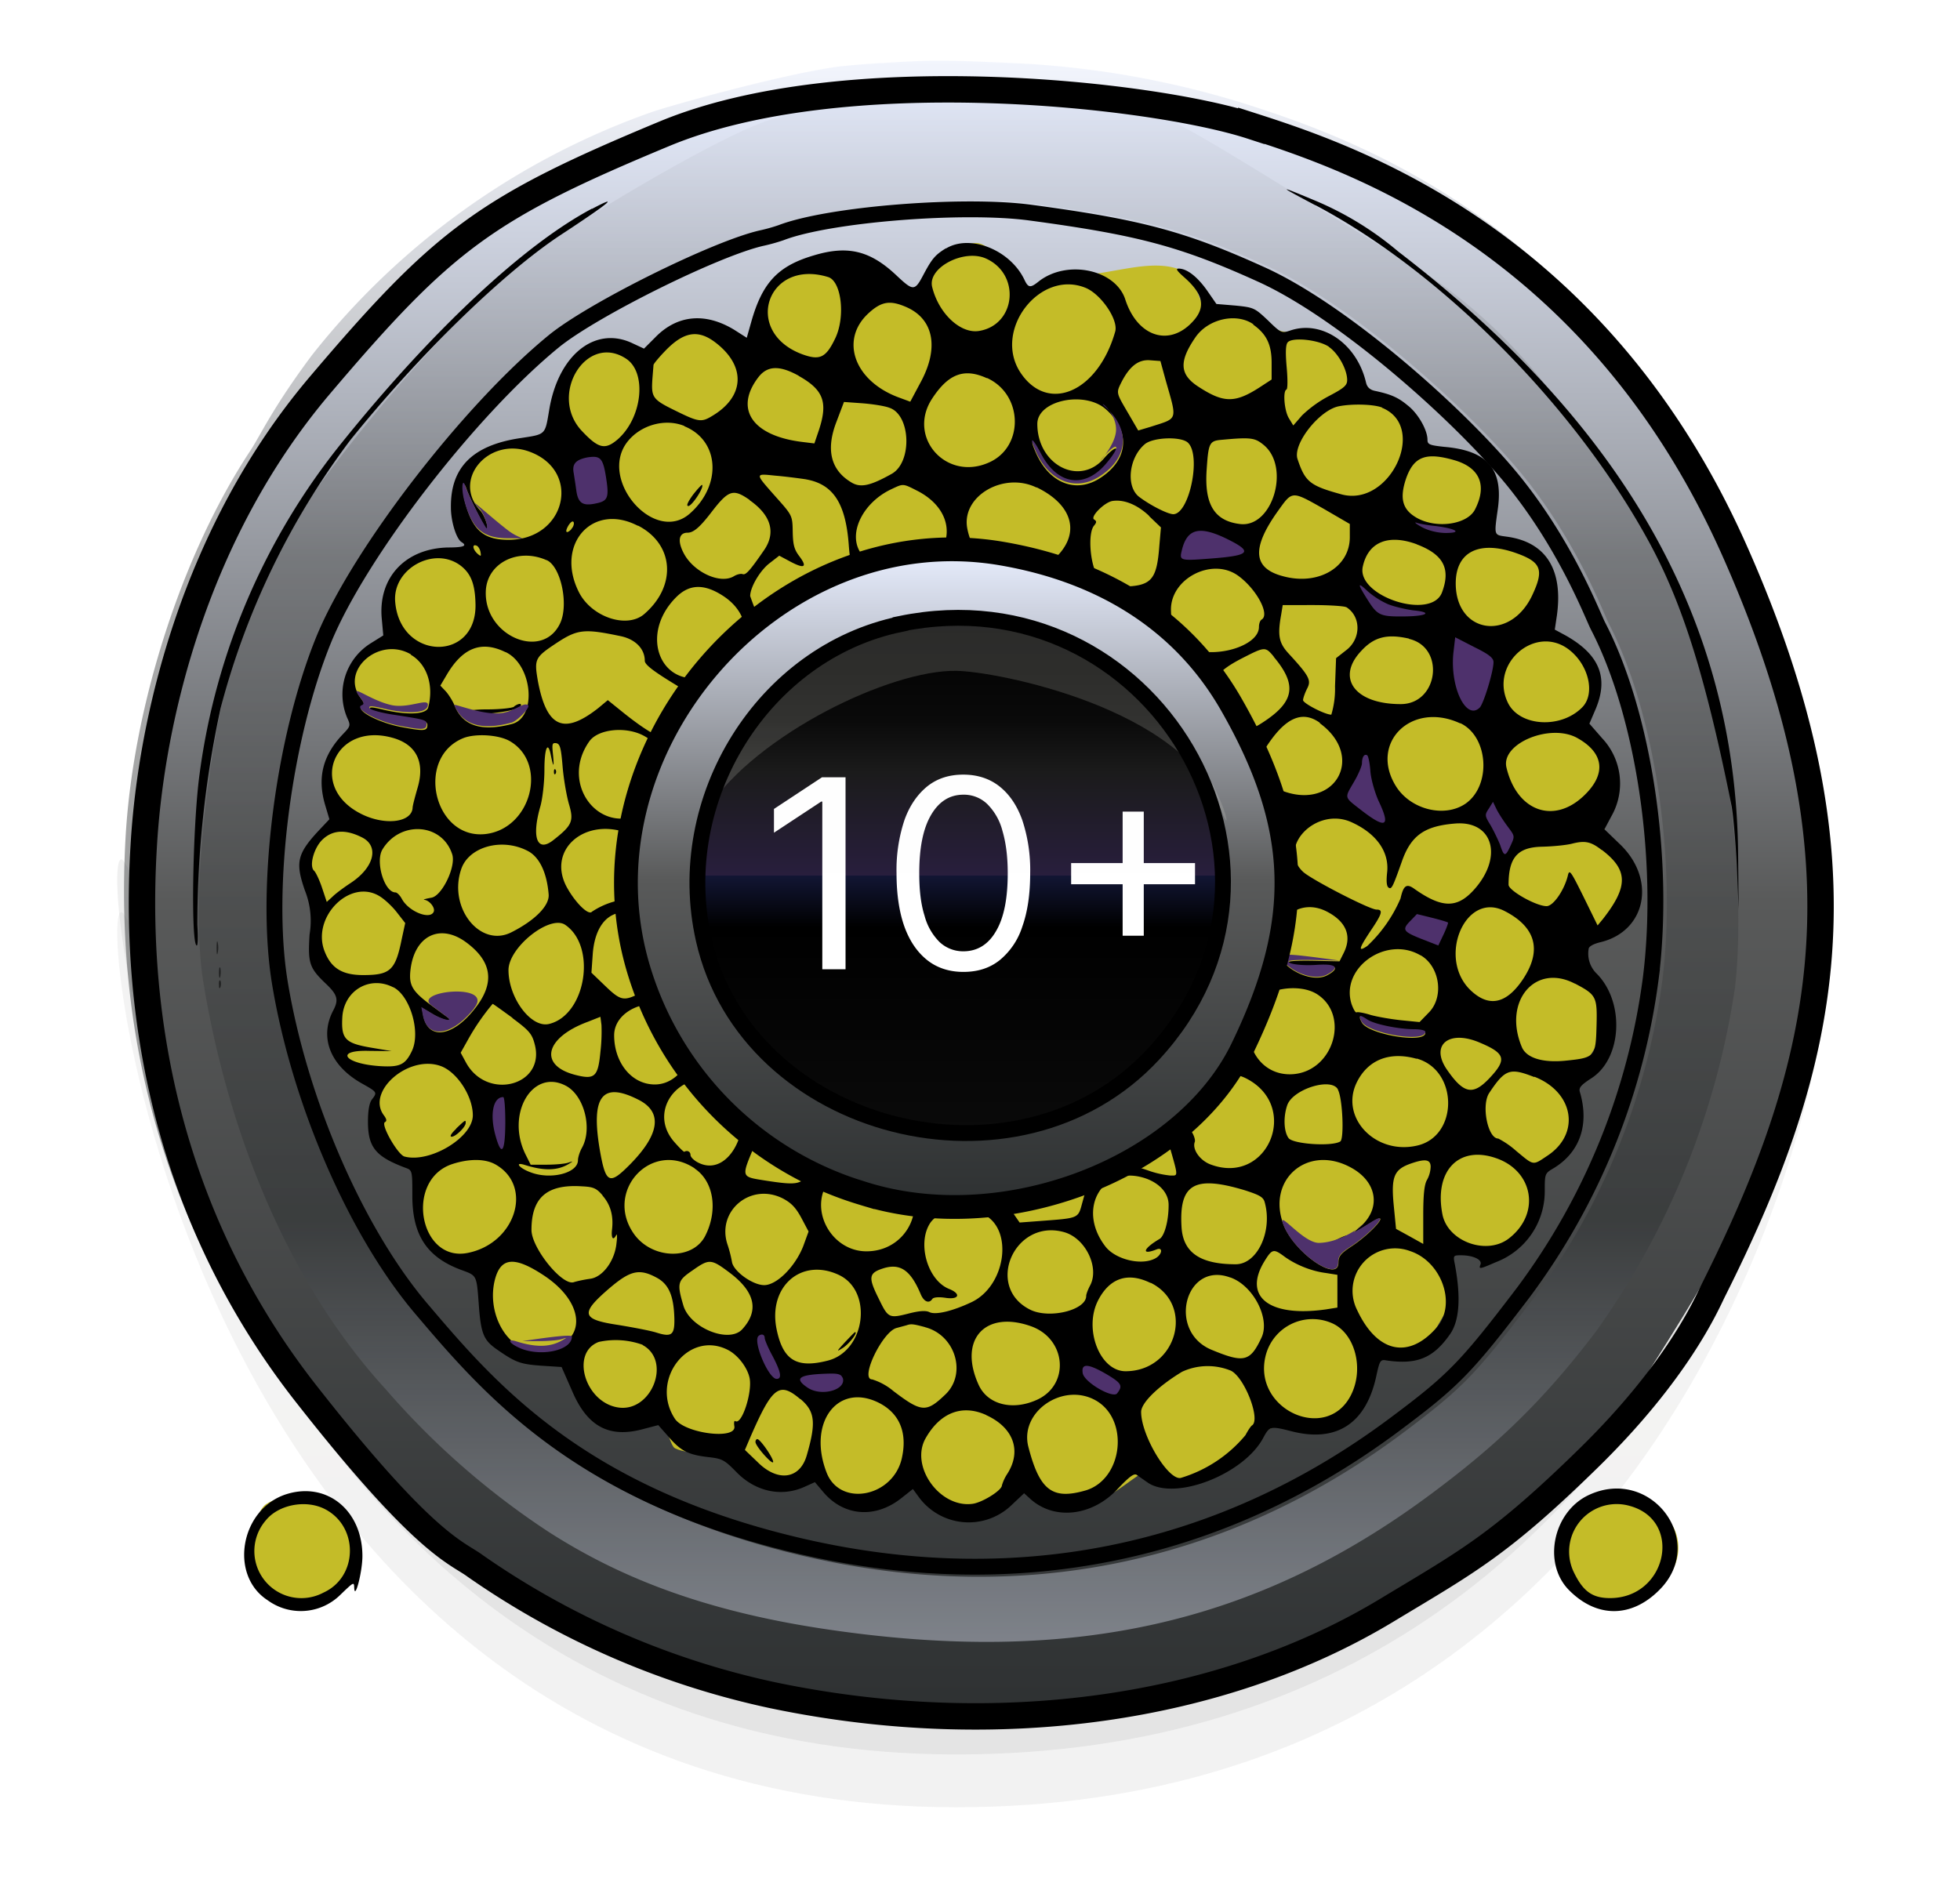
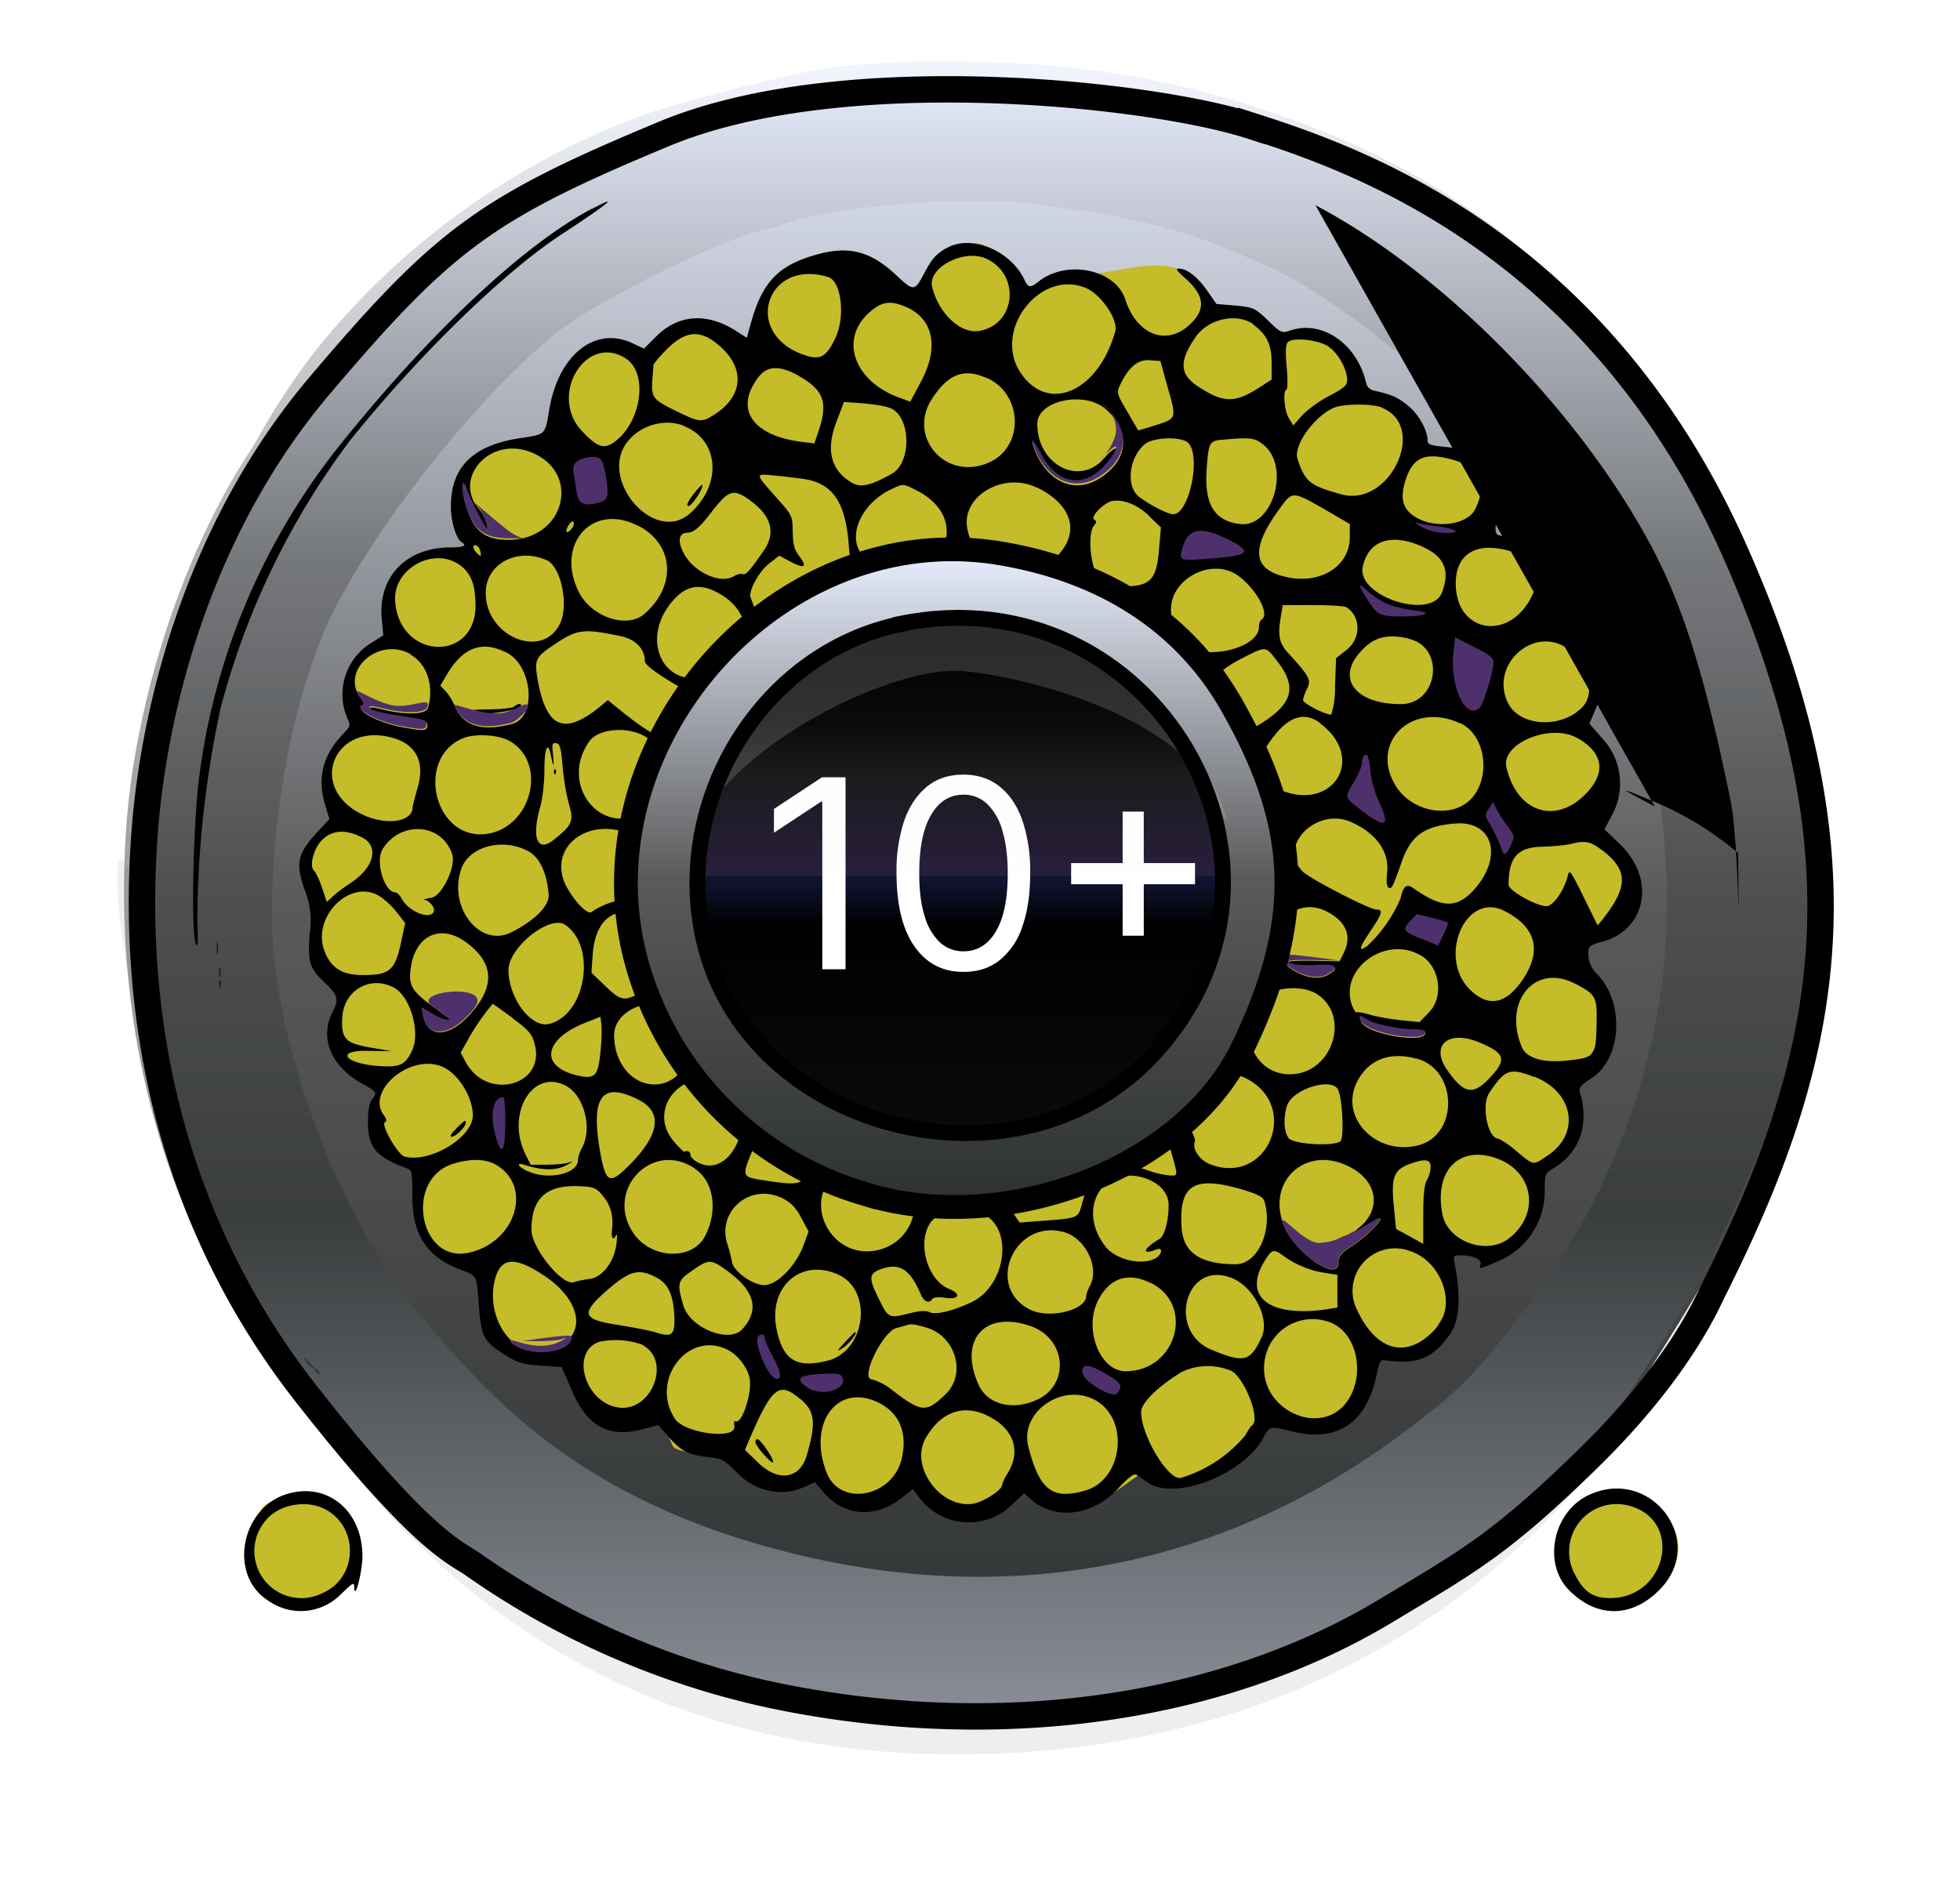
<svg xmlns="http://www.w3.org/2000/svg" fill="none" viewBox="0 0 742 721">
-   <path fill="url(#a)" fill-opacity=".1" fill-rule="evenodd" d="M362 684.3c-295.5 0-329-359.1-315-338 10 15.2 57.6 109.1 136.5 183.7 67.1 63.4 167 110.2 178.5 110 15.3-.2 311.9-218 326-256 10.3-27.7-28.8 300.3-326 300.3Z" clip-rule="evenodd" />
  <g filter="url(#b)">
    <path fill="url(#c)" fill-opacity=".2" fill-rule="evenodd" d="M362 664.3c-295.5 0-329-359.1-315-338 10 15.2 57.6 109.1 136.5 183.7 67.1 63.4 167 110.2 178.5 110 15.3-.2 311.9-218 326-256 10.3-27.7-28.8 300.3-326 300.3Z" clip-rule="evenodd" />
  </g>
  <path fill="url(#d)" fill-rule="evenodd" d="M389 32.5c27.3 1.2 59.2 7 84.7 15.1 37.4 12 130.6 43 183 161C709.3 326.9 689 397.3 645.5 484c-4.7 9.4-36.7 59.7-41.1 65-18.4 22.2-75.8 58.6-78.8 60.4-62.9 38.2-148 50.1-232.4 32.6A310.1 310.1 0 0 1 180 593c-7.1-5.3-18.6-7.3-63.5-64.5-45-57-66.9-128.5-62.1-208A311.7 311.7 0 0 1 101 177.1c4.2-6.2 8.3-15.7 23-35.5 29-39 79.8-75.1 127.5-91 6.9-2.2 47-13.6 68.5-16.7a378.4 378.4 0 0 1 69-1.4Z" clip-rule="evenodd" />
  <path fill="url(#e)" fill-rule="evenodd" d="M369.5 573c8.2 0 12.8-8.1 19.6-8.1 8.8 0 19.5 4.6 29.3 1.8 4.2-1.2 13.3-9.6 17.5-10.7 4.9-1.3 4.6 7.6 9.4 7 7.8-1.1 20.6-11.8 27.7-15 2.7-1.3 5.1-5.8 7.7-7 9.5-4.6 8.8 3.6 17.6-1.5 4.5-2.7 14.8-7.8 20-13.9 2.9-3.3.4-7.6 3.5-10.3 2-1.7 10.8 0 12.7-1.4 8.4-6.4 9.9-14.2 15.3-20.3 1.2-1.4-1.2-16.4 0-17.8 2-2.4 13.7 1.3 15.8-1 3.3-4 9.5-4.3 12.4-8.3 4.4-6.2 1-14.5 4.3-21.5 2-4.5 11-6.6 13.3-11.1 2.9-5.7-1.6-14.5 0-20.7 2.4-9.7 10.2-17 12.7-26.5 2.1-8.3-10.8-14.8-9.4-23.4 2-12 18.1-20 18.1-32.5 0-6.1-8.3-9.9-9.5-16.3-1.5-8.3 3.8-19.3.8-27.7-1.1-3-7.5-7-8.2-9.9-2.3-9.3 5.6-16 1.6-24.2-3.1-6.6-13.2-9.1-16.2-15.3-3.6-7.8 5-16.1 0-23.2-4.4-6.4-18.2-9.4-22.9-15.4-5.3-6.8 1.6-15.6-4.7-21.8-5.1-4.9-16.4-4.7-22-9.3-3.1-2.7-2.3-6.3-4.7-9.5-3.8-5-10.8-9.8-16.2-13.3-6.1-4-10.1-15.8-16.7-19.3-2.1-1-6 1-12 0-5-.7-8.1-4.5-13.3-6-3.6-.9-9.7.3-12 0-9-.9-5.5-15-15.7-18-12.6-3.8-29.1 4.2-42.4 2.3-5.5-.8-6.3 7.9-12 7.4-7.5-.7-13.6-19.3-21.4-19.3-3.9 0-13 4.9-16.7 9.6-3.7 4.6-2 9.1-6.6 9.7-8.6 1-18.7-7.7-27.7-9.7-10.4-2.3-19.6 2.2-26.7 6.2-7.4 4.2 0 18-7.7 21.4-5.4 2.4-12.8-4.2-19.7-4.8-5.1-.4-10 2.4-13.6 4.2-2.6 1.2-4.3 5.7-6.6 6-7.8 1.2-15-5-23 1-9.9 7.2-5.7 22-13.6 29-4.7 4.3-12.9 3.3-19.8 5.5-6.3 2-11.4 7.4-13 11.4-3 8 6.6 15.7 2 25.2-1.3 2.9-9.8 1.5-16.5 4a22 22 0 0 0-11.6 11.3c-1.4 4.4-.3 11.7-1.7 16.6-.6 2.1-6.2 6.6-10.8 12a33.5 33.5 0 0 0-5.4 9.5c-1 4.3 3.3 10.6 2.5 15-.6 3.7-9.2 14.9-9.7 18.6-.5 4.3 2.6 16.5 2.3 20.8-.1 1.3-3.5.6-3.9 2-.7 2.8-5.7 6.8-6 10.1-.1 1.6 2.7 5.8 2.7 7 0 10.3-.6 21.1 1.5 30.5 1.3 5.9 6.5 7.2 7.6 13.4 1.3 8-1 18.7 1.5 25.7.9 2.4 4.5.6 5.5 3 1 2.3 7.7 4.7 8.7 7 .6 1.5-2.8 8.3-2.4 9.7 2 7.3 6 9.1 9.6 16.2 1.1 2.2 5.5 3.7 6.6 5.9 1.4 2.6-.5 8.5 1 11 2.6 5 .9 10.4 3 14 2.1 3.6 8.1 5.5 11.5 8.7 2.2 2 8 1.9 10.3 4.7 1.3 1.6.6 9.4 2 11.1 3.2 4 1.6 10.3 5.3 14.1 5.5 5.8 14.5 3.8 21.9 8.2 8.9 5.4 16.3 17 24.2 21.3 3.3 1.8 10.9-.5 14.3 1.2 1.8 1 3 8.3 4.8 9.1 6.5 3 10.8-.5 17.7 2 7 2.6 13 10.8 20.4 12.6 5.1 1.2 9-3.2 14.3-2.2 6.8 1.1 13.4 8.2 20.5 8.8 5.3.4 10-6.7 15.3-6.6 1.8 0 24 10 25.7 10Z" clip-rule="evenodd" />
  <path fill="url(#f)" fill-rule="evenodd" d="M111.7 608c10.6-3.3 17.5-7 20.7-11a17.1 17.1 0 0 0 2.6-17.7c-3.7-8.6-23.5-16.7-34.2-9.8-6 3.9-5.1 23.7-6.7 23.7-2.6 0 3.3 5 17.6 14.7Z" clip-rule="evenodd" />
  <path fill="url(#g)" fill-rule="evenodd" d="M631.4 597a17.1 17.1 0 0 0 2.6-17.7c-3.7-8.6-23.5-16.7-34.2-9.8-3.1 2-5.1 8.8-5.8 14.4-.7 5.1-.2 9.3-.9 9.3-1.5 0 1.7 5.7 6.7 9.7 8 6.6 26.8.1 31.6-5.9Z" clip-rule="evenodd" />
  <path fill="#000" fill-rule="evenodd" d="M358.1 94c-4 2.5-5.2 3.8-8.4 9.8-3.4 6.5-3.9 6.5-10.2.6-10-9.5-18.5-11.6-31.4-7.7-13.6 4-19.5 10.3-23.7 25.2l-1.7 6-4.7-3c-11-6.7-21.6-5.7-29.9 2.8l-4.3 4.3-4.3-2c-14.2-6.8-28.2 4.4-31.6 25.3-1.6 9.5-1.2 9.1-11 10.6-18 2.7-26.4 11.1-26.2 26.3 0 5.3 2.1 12 4.1 13.1 2.2 1.4.7 2-5.3 2-16 .4-26.3 11.3-25 26.7l.6 6.6-4.8 3a22.8 22.8 0 0 0-8.9 28.1c1.4 3 1.3 3.3-1.6 6.3-7.6 8-9.7 16.4-6.8 26.5l1.7 5.7-3.3 3.5c-9 9.5-9.7 12.7-6 23.4a31 31 0 0 1 1.8 16.7c-.7 11-.1 12.7 6.3 18.8 4.3 4.1 4.8 6 2.6 10.1-5.3 10.2-1 20.9 11 27.6 5.7 3.2 5.8 3.3 3.7 6-1 1.3-1.5 4.3-1.5 8.4 0 9.7 2.9 13.2 14 17.4 2.8 1 2.8 1 2.8 10.7 0 14.8 5.5 23.2 18.4 28 6 2.2 5.9 1.9 6.7 12.4.8 11.7 1.8 14.1 6.7 17.6 7.3 5.1 9 5.7 16.9 6.3l7.8.5 4 9.1c5.7 13.4 13.9 17.8 26.5 14.5l6.1-1.6 3.8 4.3c4.7 5.5 7.5 6.9 15 7.8 5.4.6 6.2 1 10.8 5.7 7.2 7.4 17 9.5 25.7 5.6l4-1.8 3.3 3.9c7.7 9 19.6 10 29.5 2.1l4.3-3.4 2.2 3a23.4 23.4 0 0 0 34.6 3.6l5.3-5 2.2 2c9 8.3 23.3 6.8 33-3.4 4.7-5 6.5-6.3 7.5-5.5l4 2.8c10.3 7.2 36.8-3.1 44-17.2 2.2-4 2.6-4.2 10.4-2.2 17.3 4.5 28.5-3 32.3-21.2 1.2-5.5 1.5-6 3.7-5.6 11.6 1.7 17.8-.8 24.2-10 3.5-5.1 4.1-13.8 1.8-26.2-.7-3.5-.7-3.6 2.3-3.6 4.5 0 8 1.6 7.4 3.4-.8 2-.4 1.9 5.8-.8a28.7 28.7 0 0 0 18.5-26.8c0-6.7 0-6.8 3.4-8.8 10-6.1 13.5-16.6 9.9-28.8-.5-1.6.3-2.6 4.3-5.2 11.6-7.4 12.8-28.6 2.2-39.5a10.6 10.6 0 0 1-3.2-9.4c0-1 1.7-2 4.7-2.7 17.2-4.3 21-24 7-37.2l-5.7-5.5 2.6-4.9a25 25 0 0 0-3.5-29.6l-4.8-5.5 2.4-5.6c5-12 1.3-20.7-11.6-27.9l-3.9-2.1.8-5.4c2.4-17.4-4.2-27.8-19-29.8-5-.7-4.8-.2-3.3-11 1.9-14.7-4.1-21.6-20.3-23-5.6-.6-6.4-.9-6.4-2.7 0-3.7-3.6-10-7.5-13-3.6-3-6.3-4.2-12.4-5.5-1.9-.4-3-1.4-3.4-3.3-3.5-14.7-16.8-23.7-28.8-19.5-3.1 1-3.4.9-8.3-3.9-5-4.7-5.3-4.9-12.3-5.6l-7.2-.6-3.6-5.2c-3.7-5.2-7.6-8.2-10.7-8.2-1.2 0-.7.8 2 3.2 8 7 8.5 12.2 2 18.2-8.8 8-19.9 3.6-24.2-9.7-3.7-11.4-22-15.2-32.7-6.9-3.2 2.6-4 2.5-5.4-.4-5.3-11.4-20.6-17.6-29.8-12Zm239.3 185.6c10 5.7 10.7 13.7 2.1 21.8-11.4 10.8-25.3 5.7-29.2-10.8-2.2-9.2 17-17 27.1-11ZM373.5 98c13 6.1 11 25-2.8 27.3-7 1.2-15.3-6.5-17.8-16.6-1.9-7.4 12.3-14.7 20.6-10.7Zm-60 6.9c5 1.5 6.6 14.8 2.8 23-3.6 7.6-5.9 8.7-12.7 6.2-22.6-8.5-13.2-36.3 9.9-29.2ZM411 109c5.8 2.4 12.4 12 11.2 16.5-6.5 23-25.6 31.3-36 15.4-10.3-16 7.5-39 24.8-31.9Zm-67.6 7.4c10.1 4.6 12.1 15.4 5.2 28.2l-4 7.5-4.6-1.7c-16.7-6.3-22.1-21.8-11.2-31.8 5-4.6 8.3-5 14.6-2.2Zm131 6.5c5.1 3.6 7 7.6 7 14.5v6.3l-4.6 3c-9.3 6-13.6 5.9-23-.2-7.2-4.6-7.6-9.5-1.3-18.7 4.8-7.1 15.6-9.5 22-5ZM271 129.8c11.5 8.9 10.9 20.4-1.4 27.7-4.1 2.5-5.2 2.3-14.1-2.1-8.6-4.2-9-5-8.5-12.2l.4-5c0-.4 1.9-2.7 4.2-5.1 7.2-7.6 12.7-8.5 19.4-3.3Zm232 1.5c3.6 2.4 7 8.6 7 12.6 0 2-1.1 3-6.8 6a45 45 0 0 0-10.3 7.4l-3.3 3.8-1.7-2.8c-1.7-2.8-2.3-10.2-.9-10.8.5-.1.5-4 .1-8.4-.5-5.7-.4-8.6.4-9.5 1.8-2 11.6-1 15.6 1.7Zm-266 4.5c8 5.2 6.2 22.4-3.2 30.6-4.7 4-7.2 3.5-13.5-3.2-12.8-13.5 1.6-37.3 16.7-27.4Zm204.3 8.2c4.4 15.5 4.8 14.2-5.7 17.6l-4.7 1.4-3.9-6.7c-4.5-7.7-4.5-7.5-2.4-11.7 3.1-6 6.4-8.5 10.7-8.2l4 .3 2 7.3Zm-139-1.7c9.5 5.3 11.2 10 7.7 20.6l-1.7 5-4.9-.6c-18.8-2.4-25.5-12.6-16.2-24.6 3.4-4.3 8-4.4 15.2-.4Zm71.3.8c13.8 6.2 14.2 26.3.6 32.1-16 7-30.7-9.5-21.5-24 6.2-9.6 12.2-12 20.9-8Zm45.2 12c9.2 8.3 8.4 18.8-2 25.7-9.3 6.3-19.7 2.3-24.8-9.7-2.4-5.5-.9-4.6 2.3 1.4 6.3 12 16.7 13.4 25 3.4 5.3-6.5 4-8.5-1.4-2.3-9.3 10.7-25.2 2.4-25.2-13.1 0-9 18.2-12.7 26.1-5.4Zm-82.1-.7c8.1 2.7 8.7 20.6.9 25-8.2 4.6-11.9 5.4-15.4 3.2-7.8-4.7-9.6-12.5-5.5-23l2.8-7.4 7 .5c3.8.3 8.4 1 10.2 1.7Zm186.5 0c17.4 7.1 3 37.7-15.3 32.8-12-3.3-13.8-4.7-16.7-13.4-1.9-5.7 8.4-18.7 15.8-20 5.3-1 13.1-.7 16.2.5Zm-264.1 7c13.3 5.4 14.3 22.3 2 33.1-13.4 11.7-34.7-12.9-23.6-27.2 5-6.4 14.3-9 21.6-6Zm219.2 7c10.4 8.4 3.4 31.7-9 30-9.6-1.2-13.4-7.5-12.5-20.5.7-10.4 1-11 6-11.4 10.8-1 12.3-.7 15.5 1.9Zm-28.5-.7c5 5 .4 26.9-5.6 27-2.1 0-8.8-3.4-13-6.6-5.1-4-3.8-15 2.3-20 3.3-2.6 13.9-2.9 16.3-.4ZM200.4 171c20 7.3 13.8 33.4-7.9 33.4-9.5 0-13.7-3.7-16.5-14.5-1.2-4.6-.7-8.8.6-4.8.9 2.9 7.2 15.5 7.7 15.5 1 0-.8-5.5-2.5-7.3-10.8-11.5 3-28 18.6-22.3Zm350.7 3.4c9.2 2.9 11.9 9.5 7.3 18.5-2.9 5.7-14.5 7.4-22 3.2-5.5-3.1-6.7-7.4-4-15.2 3-8.2 7.6-9.8 18.7-6.5Zm-246 7.1c10.3 1.8 15 9 16.2 24.6.9 12.7 3.5 17.4 9.7 17.4 2.6 0 3.2.3 2 1-2.3 1.5-7 1.1-9-.8-1.8-1.6-2-1.5-4.3 1.3-1.2 1.6-4.5 4-7.2 5.3-2.7 1.4-8.5 4.6-12.9 7.2a54.4 54.4 0 0 1-8.2 4.4 91.3 91.3 0 0 1-7.4-16.2c0-3.4 3.8-9.8 7.4-12.5l3.6-2.8 4.3 2.3c5.3 2.8 6.4 2 3.3-2.1-2-2.6-2.4-4.5-2.5-9.3-.1-6-.2-6.2-6-12.7-8.5-9.6-8.5-9.3-.6-8.5 3.7.3 9 1 11.7 1.4Zm87.3 3c14.5 7 17 18.6 5.7 28-12 10.1-29.4 3-32-12.9-1.8-12 14-21 26.3-15Zm-45.2 1.3c12.2 6.2 14.8 18 6 26.8-9 9-22.1 7-28-4.3-3.8-7.4 2-18.3 12.3-23.1 4.5-2.1 4.2-2.2 9.7.6Zm-84.9 1.6c-2 2.8-2.6 4.2-1.7 4.2 1.3 0 6-7 5.2-8-.2-.1-1.7 1.5-3.5 3.8Zm21.5 2c8 5.6 10 12.1 5.6 18.7-5.3 7.7-7 9.7-8.2 9.3-.7-.3-2.3.1-3.4.8-5.2 3.1-15.3-1.6-19-8.8-2.4-4.6-1.8-7.7 1.5-7.7 2.2 0 4.6-2 8.9-7.6 6.6-8.6 8.3-9.2 14.6-4.8Zm217.4 3.3 9.8 5.7v5c0 11.4-11.9 18.4-25.2 14.8-11.6-3-12.1-10.7-1.8-25 5.3-7.4 5-7.4 17.2-.5Zm-66.2 2.7 4.5 4.3-.6 6.9c-1 13.3-3 15.5-15 15.5h-6.3l-2.4-4.5c-2.7-5.2-3.3-16-1-18.6 1-1.2 1-1.7 0-2.3-1.6-1 3.9-6.5 6.9-7 4.4-.7 9.5 1.4 14 5.7ZM241.5 199c13.7 7 14.8 22.8 2.4 33.5-6.6 5.7-20.1 1.1-24.8-8.4-9-18 5.2-34 22.4-25Zm-25.2 1.4c-2 2-2.6 1-1-1.6.9-1.3 1.6-1.7 1.9-1 .2.7-.2 1.8-1 2.6Zm320 5.7c10.1 3.8 13 9.2 9.6 18.2-4 10.7-32.4 1.5-30-9.7 2-9.4 9.7-12.5 20.5-8.5ZM181.9 209c.3 1.7.2 1.8-1.2.6-1.8-1.7-2-3.7-.3-3 .6.2 1.3 1.3 1.5 2.4Zm392 .4c9.6 3.4 10.7 6.3 6.2 15.9-8.3 17.8-29 14.6-29-4.4 0-12 8.9-16.4 22.8-11.5ZM207 212.1c5.4 2.5 8.4 17 5 24-6.7 14-28.4 4.8-28.1-11.8.1-10.9 12-17.1 23-12.2Zm-32.2 2.4c3.5 2.9 5 6.7 5.2 13.8.9 22.5-28.6 22-30.4-.5-1-12.7 15.3-21.4 25.2-13.3Zm193.7 3c2.3 2.6 2.3 2.6-4.7 3.4-6.5.7-6.6.7-3.1-3.9 2.8-3.7 4.1-3.6 7.8.5Zm100.1.4c7 5 12.3 14.8 9 16.7-.6.4-1 1.6-1 2.8 0 7.4-17.4 12.4-27 7.7-5.5-2.7-6-3.7-6.3-13.9-.4-12 15.4-20.3 25.3-13.3Zm-61.6 7.3c1.7 3.3 5 4 18 3.4a36 36 0 0 1 9.7.3c0 2.8-2.6 10.7-3.6 11-.7.3-3-1.2-5.2-3.3-3.8-3.9-5.1-4.4-17.7-7.4-9.5-2.2-16-5.4-12.7-6.3 5.3-1.4 10.2-.5 11.5 2.3Zm-133.3.4c13 8.4 10.5 24.4-4.5 30-18.4 6.6-28-14.7-13.2-29.5 5-5 10.6-5.1 17.7-.5Zm236 4.3c5.5 3.5 5.6 11.6.3 16l-4.2 3.3-.4 10.7a34 34 0 0 1-1.4 10.7c-2.4 0-10.7-4.3-10.7-5.5 0-.7.7-2.7 1.5-4.3 1.7-3.2 1-4.7-7.2-13.6-3.4-3.8-4-6.6-2.6-14.4l.6-3.7H497c6.4 0 12 .4 12.6.8Zm-274.6 11c5.5 1.2 9 4.8 9 9.3 0 1.4 2.9 3.7 10.9 8.6 14 8.5 14.5 9.8 7.3 18.1-5.3 6.2-11.8 4.5-26-6.8l-6.2-5-3.6 3c-13.1 10.3-19.6 7.4-22.9-10.4-1.4-8.2-1.1-8.8 7.2-14.3 7.9-5.2 10.5-5.4 24.3-2.5Zm298.3 1c13.9 3.2 11.1 24.8-3.2 24.7-17.2 0-24.5-9.8-15-20 4.9-5.4 9.8-6.7 18.2-4.8ZM594 246c7.5 5.8 10 16.7 5 21.8-8.1 8.3-23.9 7.3-28.2-1.8-7-14.7 10.5-29.8 23.2-20Zm-402.6.9c10.2 4.8 12 24.6 2.5 27.2-11.3 3-18.6.9-21.7-6.7-.8-2-2.4-4.5-3.5-5.7l-2-2.1 2.6-4.4c6-10 13-12.7 22-8.3Zm-35.9 1c6.2 3.6 8.8 11.7 6.6 20-.7 2.6-7.8 3-17 .8-4.2-1-5.4-1.1-5-.2.2.7 4 1.8 8.4 2.4 12.4 2 13.3 2.2 13.3 3.6 0 2.4-1.4 2.4-10.3.7-8.6-1.7-17.4-6.5-14.2-7.8.9-.3.7-1.1-.7-3-8.1-10.5 7-23.7 19-16.6Zm326.7.8c9 10.7 7.9 17.1-4.4 25-7.4 4.8-11 3.5-15.8-5.7-4.8-9-3-13 8.3-18.8 8.6-4.4 8.7-4.4 11.9-.6Zm-287.6 18.9c-.8.5-5.3 1-10 1-5.2 0-8.4.5-8.4 1.2 0 1.8 19.7-.3 20.8-2.3.8-1.3-.6-1.3-2.4 0Zm305 6.2c17.8 13 5.3 33.9-15.2 25.2-5.5-2.3-8.6-10.6-5.6-15.3 7.4-11.8 14-15 20.9-10Zm53.2 0c10.7 5 11.9 23.6 2 30.5-7.9 5.4-20.6 2.3-26.2-6.4-10.5-16.5 5.7-32.6 24.2-24Zm-308.7 5c11.3 6.4 11.2 21.6 0 28.5-16.6 10-32.6-10.2-21-26.6 3.4-4.8 14.3-5.8 21-1.9Zm-95.7.5c9 2.4 12.5 9 9.8 18.6-1 3.5-2 7.1-2 8-.4 5.7-11 6.8-20 2-19.7-10.4-9.5-34.5 12.2-28.6Zm44.4 1.2c14.8 8.3 8.4 33.3-9 35.3-19.6 2.2-26.8-29.1-8.2-36.4 4.6-1.7 13-1.2 17.2 1.1Zm20.2 9.9c.4 4.7 1.5 11 2.4 14.1 1.9 6.4 1.2 8-5.8 13.5-6.2 5-8.5-.7-5-12.8.8-2.9 1.5-9 1.5-13.7 0-7.9 1.2-11 2.3-6.2 1.1 5.4 1.4 5.6 1 .9-.5-4.6-.4-5 1.2-4.8 1.4.3 1.8 1.7 2.4 9Zm-3.3 1.8c0 .9.2 1.2.6.8.3-.4.3-1.2 0-1.6-.4-.4-.6 0-.6.8Zm301.9 19.1c9.5 4.3 14.5 11.3 13.5 19.3-.3 3-.2 5 .6 5.5 1.1.7 1.5 0 5-9.9 3.5-10 8.7-13.5 20.4-14.4 14.2-1 18 12.8 6.9 25.1-6.4 7.1-12.1 7-22.5-.3-3-2.2-4.2-1.4-5.3 3.6a53.7 53.7 0 0 1-12.6 18c-3.6 2.4-3.2 1 1.3-5.8 4.4-6.5 4.8-8 2.2-8-2.6 0-24.7-11.4-27.8-14.3-10-9.4 5-24.8 18.3-18.8Zm-340.4 12.2c1.5 4.6-3.9 15.8-7.9 16.4-2.1.4-3.3.7-2.7.8 2 .2 4.2 3 3.6 4.5-1.3 3.2-9.5 0-12.1-4.9-.7-1.3-1.8-2.4-2.4-2.4-4.2 0-7.7-11.7-4.9-16.3 6.7-11 22.6-10 26.4 1.9Zm66.8-7.8c7.3 2.9 11.2 12.3 7.2 17.2-.5.7-.7 1.6-.3 2.1.9 1.4-3 3.5-11.8 6.2a29.4 29.4 0 0 0-9 4c-1.3 1.6-6.5-3.6-9.7-9.6-7.3-14.1 7.3-26.4 23.6-20Zm11.6.8c-.2 2-.7 2.5-2.1 2.3-3.8-.7-3.3-4.9.6-4.9 1.4 0 1.7.6 1.5 2.6Zm-112.5.6c6.5 3.3 4.6 11.3-4.3 17.2-2.6 1.7-5.7 4-6.9 5.2l-2.2 2-1.8-5.4c-1-3-2.4-5.9-3-6.4-2-1.8 0-9 3.4-12 3.8-3.5 8.7-3.7 14.8-.6Zm469.3 4.7c10 7.6 10.1 13.8.4 26.2l-2 2.4-5.3-10.8c-5-10.1-5.4-10.6-6-7.9-1.4 5.5-5.5 11.4-8 11.4-4 0-14.4-5.9-14.4-8.1 0-10.3 3.4-14.2 12.6-14.4 4.2-.1 9.4-.6 11.6-1.2 4.8-1.2 7-.7 11 2.4Zm-406.8.3c4.5 2.2 7.4 8.1 8.1 16.5.4 4.2-5 9.8-14.1 14.4-11.8 6-24-9.3-19-23.9 2.8-8.4 15.2-12 25-7Zm-55.8 17.3c1.8 1.1 4.7 3.8 6.4 6l3.2 4.1-1.3 6c-2.4 11.9-4.3 13.7-14.6 13.7-7.8 0-12-2.5-14.5-8.7-5.4-13 9.5-28.2 20.8-21.1ZM502 345c7.6 3.8 10 9.4 6.6 16l-1.5 3-9.3-.2c-5-.1-9.5 0-9.8.4-1 1 4.7 1.9 11 1.4 7-.4 8.4 1 3.4 3.7-6.1 3.2-17.9-2.9-18.9-9.7C482 348 491.8 340 502 345Zm67.5-.1c11.8 6 14.3 14.7 7.3 25.5-6.2 9.5-12.8 11.2-19.7 4.9-13.3-12-2.6-38 12.4-30.4Zm-326.2 2.5c10.5 5.3 9.5 23.4-1.7 29-5.5 2.7-6.8 2.4-12.5-3.1l-5.2-5 .5-7.1c1-13.3 8.7-19 19-13.8Zm-29.3 2.8c12 8.2 7.8 34.1-6.1 37.5-6.8 1.7-15.4-9.8-15.4-20.4 0-8.6 15.7-21.1 21.5-17.1Zm-37.8 6.4c10.2 7.4 11.3 15.6 3.5 25.4-8.3 10.6-17.5 11.9-19.4 2.8l-.6-3.2 4.6 2.7c3.5 2 7.6 3 5.4 1.1l-6-4.4c-7.6-5.6-9-7.8-8.3-13.8 1.5-12.8 11-17.6 20.8-10.6ZM82 359c0 2.2.2 3 .4 1.8a9 9 0 0 0 0-4c-.2-1-.4 0-.4 2.2Zm455.8 2.7c7.3 4.2 9 15.9 3 21.8l-3.4 3.5-7-.7c-3.8-.4-9-1.3-11.5-2-2.5-.8-4.9-1.2-5.3-1-.4.3-1.2-1.1-1.9-3-4.5-13.7 13-26.2 26-18.6Zm-454.9 6.7c0 1.8.3 2.4.5 1.3.2-1 .2-2.4 0-3.2-.3-.7-.5.2-.5 2Zm513.3 4c8.2 4.3 8.5 5 8.2 16.2-.3 11.5-.7 11.9-11.6 13-8.8.9-15-1-16.7-5.2-7.2-17.2 5-31.8 20-24Zm-513.3.5c0 1.4.2 1.7.6.7.2-.8.2-1.9-.1-2.3-.3-.4-.6.3-.5 1.6Zm66 .9c6.3 3.2 10.4 16.8 7.1 24-2.5 5.3-4.5 6.3-11.8 5.9-13.8-.8-17.9-6.2-4.4-5.8l8.5.1-7.7-1.3c-10-1.7-11.5-3.3-11-11.7.7-10 10.4-15.7 19.2-11.2Zm349.8 2.7c12.3 8 6.2 28.8-8.9 30.2-13.5 1.2-21.4-13.4-14.3-26.6 3.1-5.8 16.5-8 23.2-3.6Zm-304.7 9c6.2 4.6 7.4 5.9 8.4 9.8 4.3 15.7-18 21.7-26 7l-2-3.7 2.8-5a86.3 86.3 0 0 1 9.3-13.5c.2 0 3.5 2.4 7.5 5.3Zm60.7-4c14 5.9 6.5 31.1-8.6 29-7.8-1-13.6-8.8-13.6-18.5 0-9 12.2-14.7 22.2-10.5Zm-27.4 16.8c-.9 9.4-2.1 10.6-9.5 8.7-14-3.6-11.5-14.1 4.7-20.1l4.8-1.9.4 3.1a66 66 0 0 1-.4 10.2Zm290.3-11.9c2.6 1.7 12 3.7 17.8 3.7 2.3 0 4.2.4 4.2 1 0 4.2-21.8.6-24.1-4-1.3-2.5-.8-2.7 2.1-.7Zm42.9 8.5c9.4 4 10 6.3 3.4 13.3-6.3 6.7-9.8 6-16.2-3.3-6.4-9.4 1-15.2 12.8-10Zm-93.4 4.8c-.4 3-3.1 2.7-2.8-.3.1-1.3.5-3 .7-3.8.8-2.1 2.5 1.2 2 4Zm69.2 1.1c15.9 4.4 15.9 29.6 0 33-15.7 3.5-29.1-10.7-22.7-23.9 4.2-8.6 12.4-11.9 22.7-9ZM167 403.7c6.1 2.3 12 11.4 12 18.6 0 8.4-16.3 18.2-25.9 15.6-2.5-.7-9-12-7.4-13 .8-.4.7-1.1-.3-2.5-7-9.1 9.4-23.3 21.6-18.7Zm413.9 4c14.8 5.8 17.5 21.3 5.2 29.7-6 4-5.2 4.1-12.1-1.6a32.8 32.8 0 0 0-6.8-4.7c-4 0-6.5-12.7-3.4-17.3 6-9 7.8-9.6 17-6Zm-109.2.6c20.9 10.6 8.1 41-13.7 32.5-3.9-1.6-6.7-5.7-5.7-8.4.3-.7-.3-2.6-1.3-4.1-7.8-11.5 7.8-26.5 20.7-20Zm-197 2.9c13.4 8 3.3 36-10.4 29-1.6-.8-2.9-2.1-2.9-2.9 0-1.2-1.2-1.9-2.3-1.2-.2.2-2-1.6-4-3.9-11-12.9 4.9-29.9 19.7-21ZM214 411c7.1 3.5 10.5 16.4 6.2 23.8-.7 1.3-1.4 3.4-1.4 4.5 0 4.9-10.3 7.5-17.9 4.6-4.4-1.6-6.3-4.1-2.2-2.8 7.3 2.3 12.5 2.2 16.8-.5 1.6-1 1.6-1-.6-.3-1.3.4-5 .7-8.2.7h-5.8l-1.9-3.8c-7.6-15.2 2.4-32.6 15-26.2Zm292.5 1.6c1.8 3.4 2.4 18.6.9 19.6-3.2 2-18 1-19.6-1.3-1.8-2.5-2-8-.5-12.4 2.1-6.1 16.7-10.7 19.2-6Zm-265 3.7c9.4 4.6 8.4 13-2.9 24.5-8 8.1-9.3 7.5-11.6-5.8-3.3-19.9 1-25.5 14.5-18.7Zm60.7 12.1c8.9 5.9 9.7 9 4.2 16-3.4 4.2-5 4.4-16.7 2.6-9.3-1.5-9.2-1-3.9-13.6l4.7-11 4 1.8c2.2 1 5.6 2.9 7.7 4.2Zm-129.5-1c-1.9 1.8-2.6 3-1.7 3 1.5 0 5.3-3.7 5.3-5.2 0-1.3 0-1.3-3.6 2.1Zm269.7 5.4c3.8 13.2 3.7 12.3.6 12.3a36 36 0 0 1-8.6-2c-4.2-1.5-7.6-2-12.5-1.7-10.5.4-9.7-1.4 4.5-9.8 14.3-8.4 13.2-8.5 16 1.2Zm123.9 5.7c14.1 4.8 17 20.8 5.2 30.2-8.3 6.8-23.2 1.6-25.4-8.7-3.3-16.5 6-26.4 20.2-21.5Zm-55.6 3.2c10.8 5.4 12.5 16 3.8 23.2-3.4 2.8-2 2.1 4.6-2 8-5.1.7 3.7-7.7 9.2-3.8 2.5-4.7 3.6-4.7 6 0 7.8-16.7-3.7-20.8-14.4-6.4-16.8 8.7-30.2 24.8-22Zm-322.8-.6c14 8.3 7.2 29.7-10.8 33.3-18.3 3.7-24-27.5-6-33.6 6.7-2.2 12.9-2.1 16.8.3Zm75 1.3c7.4 4.9 9 16 4 25.7-4.8 9.1-19.8 8.7-26.7-.6-11.8-16.2 6.3-36.1 22.8-25.1Zm278.7-.6a11 11 0 0 1-1.4 5c-1 1.7-1.4 5.7-1.4 13.2v11l-5.2-2.9-5.1-2.8-.9-9.2c-1-10.6.2-13.3 6.4-15.5 5.7-2 7.7-1.6 7.6 1.4Zm-130.8.7c1.7 2.6 1.6 3.3-1.1 13-1.6 5.9-1.2 5.7-15.7 6.8l-8 .6-4-5.8c-5.3-7.6-5.4-7.5 6-11.5 18-6.4 20.5-6.7 22.8-3.1Zm-74 1.3c16.5 6 9.6 30-8.8 30-12.8 0-21.4-14.7-15-25.5 4.7-7.7 11.4-9 23.7-4.5Zm97.5 2.6c5.1 2 8.2 5.7 8.1 10 0 6-1.6 11.6-3.4 12.7-6.3 3.7-7.1 6.3-1.2 4 2.6-1.1 2.2 2-.5 3.4-5.2 2.8-15 .4-18.8-4.5-11.3-14.6-.7-31.7 15.8-25.6Zm37 4.3c5.6 1.8 7 2.6 7.5 4.6 3 10.9-2.8 23.4-11 23.4-13.4 0-19.9-4.4-20.5-14-1-16.4 4.8-19.8 24-14Zm-243.2 2c3 3.4 4.2 7.6 3.6 12.8-.4 3.3.4 4.5 1.6 2.1.3-.6.4.7.1 3-.6 6.7-5.2 13-10 13.6-2.2.3-5 .9-6.2 1.3-4.4 1.4-16-13-16-19.8 0-12.3 5.9-17.4 19.2-16.5 4.2.2 5.4.7 7.7 3.4Zm68.3 1.1c3.2 1.7 4.9 3.5 7 7.4l2.7 5.1-2 5.5c-3 7.7-10 14.8-14.8 14.8-4.4 0-11.7-5.3-12.2-8.8a47 47 0 0 0-1.7-6.6c-4.2-12.7 8.8-23.6 21-17.4Zm76.3 6.2c11 5.8 8 26.8-4.8 33-7.4 3.5-13.8 5-16.1 3.8-1.3-.6-3.5-.5-7.2.4-8.2 2.1-8.3 2-12-5.6-3.9-7.8-3.7-9.5 1.3-11.2 6.7-2.3 10.7.3 14.6 9.5 1.2 3 3.2 3.8 4.4 2 .4-.7 2.3-.9 5-.5 5.2.8 6.1-1.5 1.3-3.4-8-3.3-12-17-7.2-24.7 3.4-5.4 13.7-7 20.7-3.3Zm30 6.5c8.2 2.2 13.6 13.4 10 20.2-.8 1.5-1.5 3.3-1.5 4 0 5.4-14 8.8-21.2 5.2-17.3-8.6-6-34.5 12.7-29.4Zm103.5 2.8c-1.6.8-2.2 1.5-1.4 1.5.8 0 2.5-.7 3.8-1.5 3-2 1.4-2-2.4 0Zm27.6 4.4c11.9 3.9 17.7 20 10.2 28.8-10.6 12.3-22.6 9.8-30.2-6.4a16.1 16.1 0 0 1 20-22.4Zm-47.4 2.2c4.2 3 10 5.4 15.5 6.1l4.4.7v12.4l-4.4.7c-21.3 3-31.4-4.7-23.3-18.1 3-4.9 3.5-5 7.8-1.8ZM206 483c17.7 11.8 15.6 28.3-3.6 28.3-10.6 0-18.5-14.5-14.9-27.3 2.3-8 7.5-8.3 18.5-1Zm70.5-.9c9.4 7.2 10.9 14.2 4.5 21.2-5 5.5-19.8-.5-22.3-9s-2.2-9.4 3.5-13.3c6.4-4.5 7-4.4 14.3 1.1Zm41 .6c13.1 6.1 10.2 28.9-4.2 32.5-11.8 3-16.9-.2-19.3-11.9-3.3-16.1 9.3-27.2 23.5-20.6ZM249 484c4.3 2.5 6.1 6.9 6.3 15.4.1 6-1 7-6.7 5.2-2.5-.8-9-2-14.4-2.9-14.2-2.1-14.7-4.3-3.4-14 8-6.8 11.4-7.5 18.2-3.7Zm216.8-.3c8.7 3.1 15.1 15.6 11.8 22.7-4.3 9.2-6.6 9.8-18.9 4.7-17-7-10-33.7 7-27.4Zm-30.2 2c16.9 8.4 9.8 33.5-9.5 33.5-9.8 0-16-16.2-10.3-27 4.4-8.4 11.3-10.6 19.8-6.4Zm-45.2 16.5c13.3 4.8 14.7 22.1 2.2 27.8-9.2 4.2-18.5 1.9-22-5.4-8-17.2 2.2-28.7 19.8-22.4Zm113.6-1.3c9 3.7 12.6 17.5 7.3 27.6-9.3 17.7-36.7 5.3-32.3-14.6a18.3 18.3 0 0 1 25-13Zm-153.9 1.6c11.5 2.9 16 17.5 7.9 25.4-7.3 7-9 7-19.8-1.2a23 23 0 0 0-8-4.4c-4.9 0 4-18.3 9.3-19.5l3.7-1c1.7-.6 2.5-.5 7 .7Zm-30.3 5.8c-3.2 3.5-3.3 3.7-.6 2 2.4-1.6 5.7-5.9 4.5-5.9-.2 0-1.9 1.8-3.9 3.9Zm-76.5 1c11.1 6 3.3 25.7-9.4 23.6-12.5-2-18-20.8-7.2-24.8a30 30 0 0 1 16.6 1.1Zm32.2 1.8c3.8 1.9 7.5 6.7 8.3 10.8 1 5.5-3 17.7-5.4 16.2-.5-.3-.6.6-.4 1.9 1 5.3-18.8 2.8-22.5-2.8-9.6-14.6 5-33.7 20-26.1Zm-158 5.2c1 1 1.6 2 1.4 2a8 8 0 0 1-2.4-2c-1-1.1-1.6-2-1.3-2a8 8 0 0 1 2.3 2ZM466 519c5.2 2.6 11.3 18.5 8 20.7-.5.3-1.6 2-2.5 3.7a50.8 50.8 0 0 1-24.5 16.2c-4.7 1-15-16-15-25 0-3.4 6.4-9.7 15.5-15.2a23.1 23.1 0 0 1 18.5-.4Zm-345.3.2c.4.6.4 1 .1 1-.3 0-1-.4-1.3-1-.4-.5-.5-1-.2-1 .4 0 1 .5 1.4 1ZM303 529.7c5.6 4.7 6 9 2.4 21.4-2.6 9-11 10.2-18.7 2.4L282 549l2-4.7c8.4-19.3 11-21.3 19-14.5Zm111.9.6c12.7 7.3 10.2 29.7-3.8 34-12.7 3.7-17.5.1-21.8-16.5-3.4-13.3 13.2-24.6 25.6-17.5Zm-82.1.9c7.6 3.9 10.7 11 8.7 20.5-3 15.1-23.5 19.2-28.6 5.8-7.3-18.9 4.3-34.2 19.9-26.3Zm40.5 4.6c10.4 4.7 13.6 13.6 8 22.3a16.6 16.6 0 0 0-2 4.3c0 1.9-7.4 6.5-11.1 7-12.4 1.7-23.8-14.2-17.8-24.8 5.5-9.7 13.8-13 23-8.8ZM286 546c0 1.6 6.7 9.1 6.7 7.5 0-1.5-4.9-8.6-6-8.6-.4 0-.7.5-.7 1Zm-177.4 19.7c-17.5 5.4-22.1 30.6-7.3 40.2a21.3 21.3 0 0 0 27.5-2c5.2-5 5.2-5 5.3-2.7.2 5 3.1-6 3.1-12 0-17.2-13.3-28.2-28.6-23.5Zm492.8.4c-13.4 6.3-17.5 25.7-7.5 35.9 10.5 10.7 23.7 10.7 34.3 0 18.3-18.3-3.1-47-26.8-35.9ZM123 571.4c12.8 6.6 12.6 25.6-.5 31.6a17.8 17.8 0 0 1-21.9-27.3c4.8-6 15.2-8 22.4-4.3Zm494-1.2c20.3 5.6 14 34.9-7.5 34.9-6.6 0-10.1-2.5-13.5-9.4a18 18 0 0 1 21-25.5Z" clip-rule="evenodd" />
  <path fill="#4E316C" fill-rule="evenodd" d="M192.3 203.8c-9.6 0-13.7-3.7-16.6-14.5-1.2-4.7-.6-8.9.6-4.8a110 110 0 0 0 7.8 15.5c1 0-.8-5.5-2.5-7.3-6.4-6.7 3.9 2.9 10.7 8.1 4.9 3.8 9 3 0 3Zm1.4 69.8c-11.4 3.1-18.6.9-21.7-6.6-.4-.8 9.4 3.3 16.1 3.1 6.4 0 9.8-4.5 11.8-3.1 1.1.7-4.1 6-6.2 6.6Zm-31.8-6.2c-.7 2.7-7.9 3-17 .8-4.3-1-5.4-1-5-.1.2.6 4 1.7 8.3 2.4 12.5 1.9 13.3 2.1 13.3 3.6 0 2.3-1.4 2.4-10.3.7-8.6-1.7-17.4-6.6-14.2-7.8 1-.4.7-1.2-.7-3-4.5-5.9 3.4 1.1 12 3 6.9 1.4 14.6-3.3 13.6.4ZM507 363.7l-9.2-.2c-5.1-.1-9.5 0-9.8.4-1.1 1 4.6 1.9 10.9 1.4 7-.4 8.4 1 3.5 3.7-6.2 3.2-18-2.9-19-9.8-.4-3.3 1.8 2.2 4.7 2.3 2.5 0 8.8.8 19 2.2Zm-327.5 18.1c-8.4 10.5-17.6 11.8-19.4 2.7l-.6-3.2 4.5 2.7c3.6 2.1 7.6 3 5.4 1.2l-6-4.5c-7.6-5.5 24-8.8 16.1 1Zm338.1 4.2c2.6 1.8 12 3.7 17.8 3.7 2.3 0 4.2.4 4.2 1 0 4.3-21.8.6-24.2-4-1.2-2.5-.7-2.6 2.2-.7Zm-3.2 78.8c-3.4 2.7-2 2.1 4.6-2 8-5.1.7 3.7-7.7 9.2-3.9 2.5-4.7 3.6-4.7 6 0 7.8-16.8-3.7-20.8-14.4-2.4-6.2 7.6 7.3 13.7 7 10.5-.3 20.4-10.3 14.9-5.8Zm51-214.1c0 3.5-3.7 15.6-5.2 17.2-5.1 5.1-11.3-7.6-10-20.6l.7-6 7.2 3.7c5.5 2.7 7.3 4.1 7.3 5.7Zm-40.1-22c2.4 1 6.8 2 9.7 2.4 7.5.7 5.4 2.2-3.2 2.3-9.2.1-10.3-.3-14-6.2-4-6.3-4-7.1 0-3.3a31 31 0 0 0 7.5 4.8Zm18.4-29.5c7.7 1 10 2.6 3.6 2.6-3 0-6.6-.9-9-2.2-2.2-1.2-3.1-2-2.1-1.7 1 .4 4.4 1 7.5 1.3Zm-24.9 93c.3 3.2 1.8 8.3 3.2 11.3 4.5 9.5 2.7 10.5-6.5 3.4-6.8-5.3-6.6-4.5-2.9-10.9 1.6-2.7 3-6 3-7 0-2.4.9-3.7 2-3 .4.3 1 3 1.2 6.2Zm52 20.8c2.7 3.6 2.7 3.6 1.1 7.1-2 4.4-2.5 4.4-4-.2-.8-2-2.4-5.3-3.6-7.4-2.2-3.6-2.3-3.9-.7-6.3l1.6-2.6 1.4 2.9c.8 1.6 2.7 4.5 4.2 6.5Zm-22.6 36.3c.1.1-.6 2.2-1.7 4.5l-2 4.2-6.4-2.5c-7-2.8-7.5-3.5-4-7l2.3-2.4 5.7 1.4c3.2.8 5.9 1.6 6 1.8ZM289.5 506.6c0 .7 1.3 3.8 3 6.9 3.2 6.1 3.6 8.6 1.5 8.6-3 0-9-14-6.9-16.2 1.1-1 2.4-.7 2.4.7Zm130.2 14.2c4.9 3 5.4 4 3.2 6.8-1.6 2-12.3-4.1-13-7.6-.7-4 2.1-3.8 9.8.8Zm-1-366.5c9.2 8.4 8.4 18.9-2 25.8-9.3 6.3-19.7 2.3-24.8-9.7-2.4-5.5-.9-4.6 2.2 1.4 6.3 12 16.8 13.4 25 3.3 5.4-6.4 4.2-8.4-1.3-2.2-4.4 5 4.5-3.6 4.7-10 .2-7.3-8-12.4-3.8-8.6ZM319 521.6c1.7 4.6-8 7.4-13.3 3.8-5.3-3.6-3.3-5 8.2-5.3 3.3-.1 4.6.3 5 1.5Zm-127.7-96.2c-.1 10.8-1.4 12.7-3.6 5-2.4-8.2-1.1-15 2.8-15 .5 0 .8 4.4.8 10ZM465 204.3c9.2 4.6 8.2 6-5.6 7.1-12.7 1-13 1-12-3 2-8.4 6.8-9.5 17.6-4.1Zm-235.5-23.1c1.1 7.2.6 8.5-3.8 9.4-5 1.1-6.8 0-7.5-4.7a324 324 0 0 0-1-6.7c-.7-3.5.7-5.1 5.1-6 5.1-.8 6 .2 7.2 8Zm-13 324.9c0 5-10.8 7.6-18.8 4.7-4.5-1.7-6.5-4.2-2.2-2.9 7.6 2.4 13 2.2 17.5-.5 1.8-1 1.7-1-.5-.3-1.4.4-5.3.7-8.7.7h-6c12.5-1.9 18.8-2.5 18.7-1.7Z" clip-rule="evenodd" />
  <path fill="url(#h)" fill-opacity=".5" fill-rule="evenodd" d="M385.8 24a346 346 0 0 1 85.6 15.3c37.9 12.2 132 43.6 185 163.3 53 119.8 32.6 191.2-11.5 279.2a1046 1046 0 0 1-41.5 65.9c-18.6 22.5-76.5 59.4-79.6 61.3-63.6 38.7-149.6 50.8-234.8 33a312.8 312.8 0 0 1-114.4-49.6c-7.3-5.4-18.8-7.5-64.2-65.4C65 469 42.8 396.6 47.6 316c3-49.4 21.5-106.6 47.2-145.4 4.1-6.3 8.3-16 23.2-36a284.2 284.2 0 0 1 128.8-92.2c7-2.4 47.5-13.8 69.3-17 3.3-.5 10-1 16.7-1.5h1.1a381 381 0 0 1 18.6-.9h3.9c6.6 0 14.4.3 29.4 1Zm6.1 53.2c-25.5-3.4-76.9.8-95.2 7.7-1.4.6-4.7 1.5-7.2 2-17.5 4-64.6 27.5-79.6 39.7-32.3 26.4-74.7 81.4-88.1 114.7-15.4 37.9-22.7 95-16.8 131.3 7.5 45.9 29.3 96.2 54.5 125.9 25.2 29.6 59.6 70.3 142.7 90.2 83 19.9 161.9 4 229-46.2 22.5-16.9 27.3-21.8 49.2-50.7a258 258 0 0 0 49-121.2c5.4-45.4-3-101-20.4-134.6-1.9-3.7-11.4-29.4-31.1-54.3-19.8-25-65-65.6-97-80.4-30.4-14-46.8-18.4-89-24Z" clip-rule="evenodd" />
-   <path fill="url(#i)" fill-rule="evenodd" d="M389 32.5c27.3 1.2 59.2 7 84.7 15.1 37.4 12 130.6 43 183 161C709.3 326.9 689 397.3 645.5 484c-4.7 9.4-36.7 59.7-41.1 65-18.4 22.2-75.8 58.6-78.8 60.4-62.9 38.2-148 50.1-232.4 32.6A310.1 310.1 0 0 1 180 593c-7.1-5.3-18.6-7.3-63.5-64.5-45-57-66.9-128.5-62.1-208A311.7 311.7 0 0 1 101 177.1c4.2-6.2 8.3-15.7 23-35.5 29-39 79.8-75.1 127.5-91 6.9-2.2 47-13.6 68.5-16.7 2.9-.4 8.2-.9 14-1.3h1l2.2-.2h1a373.5 373.5 0 0 1 20.7-.8h1.4c6.5 0 14.2.3 28.7 1Zm6 2.7c-25.2-3.4-76 .7-94.2 7.6a67 67 0 0 1-7.2 2c-17.2 3.9-81.8 42.7-96.6 54.8-32 26-87.8 92.6-101.2 125.4C80.6 262.4 71.2 336.2 77 372c7.4 45.3 26.5 107.5 69 154a297 297 0 0 0 61.8 54.1c25 16 56.3 29.5 104.4 36.7 93.3 14 163.4-1.8 229.8-51.3 22.4-16.7 40.7-33 62.3-61.5a299 299 0 0 0 52.5-130c3.3-27.3.9-83.6-15.2-132a263 263 0 0 0-37.3-70c-10-12.7-29.3-47.7-71.8-73-42.5-25.3-75.6-47.1-91-54.2-30-13.8-4.7-4-46.4-9.6Z" clip-rule="evenodd" />
  <path fill="url(#j)" d="M362 456c69 0 124.9-55 124.9-123s-56-123-125-123S237 265 237 333s56 123 125 123Z" />
  <path stroke="#000" stroke-width="9" d="M379.2 209.6c39.7 6.8 69.6 26.5 87.2 57.6 26.2 46 27.3 81.4 4 129.6-22 45.8-90.4 72-143.9 55a126.4 126.4 0 0 1-84-82.4c-27.2-84.1 50.2-174.6 136.7-159.8Z" clip-rule="evenodd" />
  <path fill="url(#k)" fill-rule="evenodd" d="M340.9 236.3c-51.9 10.7-86.5 66.2-74.5 119.4 16.4 72.8 118.8 99 170.2 43.5 65.5-70.7-.2-182.6-95.7-163Z" clip-rule="evenodd" />
  <path fill="url(#l)" fill-opacity=".1" fill-rule="evenodd" d="M347 236c-62 4.5-93 91.1-79 70 18.6-28 69-52.4 94-52 15.3.2 85.9 14 100 52 10.3 27.7-11-77.5-115-70Z" clip-rule="evenodd" />
  <path fill="url(#m)" fill-opacity=".1" fill-rule="evenodd" d="M347 236c-62 4.5-93 91.1-79 70 18.6-28 69-52.4 94-52 15.3.2 85.9 14 100 52 10.3 27.7-11-77.5-115-70Z" clip-rule="evenodd" />
  <path stroke="#000" stroke-width="6" d="M340.9 236.3c-51.9 10.7-86.5 66.2-74.5 119.4 16.4 72.8 118.8 99 170.2 43.5 65.5-70.7-.2-182.6-95.7-163Z" clip-rule="evenodd" />
-   <path fill="#000" fill-rule="evenodd" d="M498 77.7c48.1 25.4 98.9 76.8 126.7 128.3 12.4 23 21.1 50.8 30.8 99 .6 3 1.5 13.1 2 22.5l.7 17-.2-21.5c-1-87.8-43-162-128.6-227.7a121 121 0 0 0-31.9-19.5c-13.9-5.8-13.9-5.7.4 1.9ZM224.1 79c-25.8 13.7-60.4 46-94.6 88.5a252.6 252.6 0 0 0-54 126c-2.6 19.4-3.3 64.5-1 64.5.4 0 .5-3.5.2-7.8a388.4 388.4 0 0 1 8.8-82 292 292 0 0 1 49-101.4c25.7-32 57.9-63.5 80-78 18.3-12 22.5-15.5 11.6-9.7Z" clip-rule="evenodd" />
+   <path fill="#000" fill-rule="evenodd" d="M498 77.7c48.1 25.4 98.9 76.8 126.7 128.3 12.4 23 21.1 50.8 30.8 99 .6 3 1.5 13.1 2 22.5l.7 17-.2-21.5a121 121 0 0 0-31.9-19.5c-13.9-5.8-13.9-5.7.4 1.9ZM224.1 79c-25.8 13.7-60.4 46-94.6 88.5a252.6 252.6 0 0 0-54 126c-2.6 19.4-3.3 64.5-1 64.5.4 0 .5-3.5.2-7.8a388.4 388.4 0 0 1 8.8-82 292 292 0 0 1 49-101.4c25.7-32 57.9-63.5 80-78 18.3-12 22.5-15.5 11.6-9.7Z" clip-rule="evenodd" />
  <path stroke="#000" stroke-width="10" d="M473.7 47.6c37.4 12 130.6 43 183 161 52.5 118.2 35.3 193.6-8.3 280.4-2.4 4.9-13.3 30.1-46.9 63-33.6 32.9-46 39.3-76 57.4-62.9 38.2-148 50.1-232.4 32.6A310.1 310.1 0 0 1 180 593c-7.1-5.3-18.6-7.3-63.5-64.5-45-57-66.9-128.5-62.1-208C57.2 271.7 74 201.5 121 146c47-55.4 62.8-67.2 130.4-95.3 67.6-28.2 184.8-15.2 222.3-3Z" clip-rule="evenodd" />
-   <path stroke="#000" stroke-width="6" d="M390 80.5c41.7 5.6 58 10 88.1 23.7 31.7 14.6 76.5 54.7 96 79.3 19.5 24.6 29 50 30.9 53.6 17.2 33.2 25.5 88 20 132.8a254 254 0 0 1-48.4 119.6c-21.6 28.4-26.4 33.3-48.8 50-66.4 49.5-144.4 65.1-226.6 45.5-82.3-19.6-116.4-59.7-141.3-89-25-29.2-46.6-79-54-124.2-5.8-35.8 1.4-92.1 16.6-129.5 13.4-32.8 55.3-87.1 87.3-113.2 14.8-12 61.5-35.2 78.8-39a67 67 0 0 0 7.1-2c18.2-7 69-11 94.3-7.6Z" clip-rule="evenodd" />
  <path fill="url(#n)" d="M320.1 294.3V367h-8.8v-63.5h-.4L293 315.3v-9l18.2-12h8.8Zm44.6 73.7c-5.3 0-9.9-1.5-13.6-4.4-3.8-3-6.7-7.2-8.7-12.7-2-5.6-3-12.4-3-20.3a60 60 0 0 1 3-20.1c2-5.6 5-9.8 8.7-12.8 3.8-3 8.3-4.4 13.6-4.4 5.3 0 9.9 1.5 13.6 4.4 3.8 3 6.7 7.2 8.7 12.8a60 60 0 0 1 3 20.1c0 8-1 14.7-3 20.3a27 27 0 0 1-8.6 12.7c-3.8 3-8.3 4.4-13.7 4.4Zm0-7.8c5.3 0 9.5-2.6 12.4-7.7 3-5.1 4.4-12.4 4.4-21.9 0-6.3-.7-11.6-2-16a22 22 0 0 0-5.8-10.2 12.7 12.7 0 0 0-9-3.5c-5.2 0-9.3 2.6-12.3 7.8-3 5.2-4.4 12.5-4.4 22 0 6.2.6 11.6 2 16a22 22 0 0 0 5.7 10 13 13 0 0 0 9 3.5Zm60.3-6v-46.9h8v47h-8Zm-19.5-19.4v-8h46.9v8h-46.9Z" />
  <defs>
    <linearGradient id="a" x1="32296.5" x2="32296.5" y1="684.3" y2="-9801.9" gradientUnits="userSpaceOnUse">
      <stop stop-color="#868686" />
      <stop offset="1" stop-color="#D9D4CA" />
    </linearGradient>
    <linearGradient id="c" x1="32296.5" x2="32296.5" y1="664.3" y2="-9821.9" gradientUnits="userSpaceOnUse">
      <stop stop-color="#ACACAC" />
      <stop offset="1" stop-color="#D9D4CA" />
    </linearGradient>
    <linearGradient id="d" x1="370.8" x2="370.8" y1="31.6" y2="649.9" gradientUnits="userSpaceOnUse">
      <stop stop-color="#E6ECFC" />
      <stop offset=".5" stop-color="#595A5A" />
      <stop offset="1" stop-color="#2E3132" />
    </linearGradient>
    <linearGradient id="h" x1="367.5" x2="367.5" y1="23" y2="650" gradientUnits="userSpaceOnUse">
      <stop stop-color="#E6ECFC" />
      <stop offset=".3" stop-color="#595A5A" />
      <stop offset=".7" stop-color="#2E3132" />
      <stop offset="1" stop-color="#E6ECFC" />
    </linearGradient>
    <linearGradient id="i" x1="370.8" x2="370.8" y1="31.6" y2="649.9" gradientUnits="userSpaceOnUse">
      <stop stop-color="#E6ECFC" />
      <stop offset=".5" stop-color="#595A5A" />
      <stop offset="1" stop-color="#2E3132" />
    </linearGradient>
    <linearGradient id="j" x1="361.9" x2="361.9" y1="210" y2="456" gradientUnits="userSpaceOnUse">
      <stop stop-color="#E6ECFC" />
      <stop offset=".5" stop-color="#595A5A" />
      <stop offset="1" stop-color="#2E3132" />
    </linearGradient>
    <linearGradient id="k" x1="363.5" x2="363.5" y1="234" y2="429" gradientUnits="userSpaceOnUse">
      <stop />
      <stop offset=".2" stop-color="#0A0A0A" />
      <stop offset=".3" stop-color="#1B1B1B" />
      <stop offset=".5" stop-color="#281E3D" />
      <stop offset=".5" stop-color="#121634" />
      <stop offset=".6" />
      <stop offset="1" stop-color="#0A0A0A" />
    </linearGradient>
    <linearGradient id="l" x1="10246.9" x2="10246.9" y1="235.6" y2="2558" gradientUnits="userSpaceOnUse">
      <stop stop-color="#DCDAD7" />
      <stop offset="1" stop-color="#D9D4CA" />
    </linearGradient>
    <linearGradient id="m" x1="10246.9" x2="10246.9" y1="235.6" y2="2558" gradientUnits="userSpaceOnUse">
      <stop stop-color="#DCDAD7" />
      <stop offset="1" stop-color="#D9D4CA" />
    </linearGradient>
    <linearGradient id="n" x1="374.5" x2="374.5" y1="270" y2="391" gradientUnits="userSpaceOnUse">
      <stop stop-color="#FEFEFE" />
      <stop offset="1" stop-color="#fff" />
    </linearGradient>
    <radialGradient id="e" cx="0" cy="0" r="1" gradientTransform="scale(22479.8 24387.8) rotate(90 -1 0)" gradientUnits="userSpaceOnUse">
      <stop stop-color="#FFF07A" />
      <stop offset="1" stop-color="#C4BC28" />
    </radialGradient>
    <radialGradient id="f" cx="0" cy="0" r="1" gradientTransform="scale(1909.68 2086.96) rotate(90 -1.1 0)" gradientUnits="userSpaceOnUse">
      <stop stop-color="#FFF07A" />
      <stop offset="1" stop-color="#C4BC28" />
    </radialGradient>
    <radialGradient id="g" cx="0" cy="0" r="1" gradientTransform="matrix(0 2075.72 -1715.5 0 -2230.1 2698.4)" gradientUnits="userSpaceOnUse">
      <stop stop-color="#FFF07A" />
      <stop offset="1" stop-color="#C4BC28" />
    </radialGradient>
    <filter id="b" width="689" height="382.9" x="22.4" y="303.4" color-interpolation-filters="sRGB" filterUnits="userSpaceOnUse">
      <feFlood flood-opacity="0" result="BackgroundImageFix" />
      <feBlend in="SourceGraphic" in2="BackgroundImageFix" result="shape" />
      <feGaussianBlur result="effect1_foregroundBlur_8595_4902" stdDeviation="11" />
    </filter>
  </defs>
</svg>